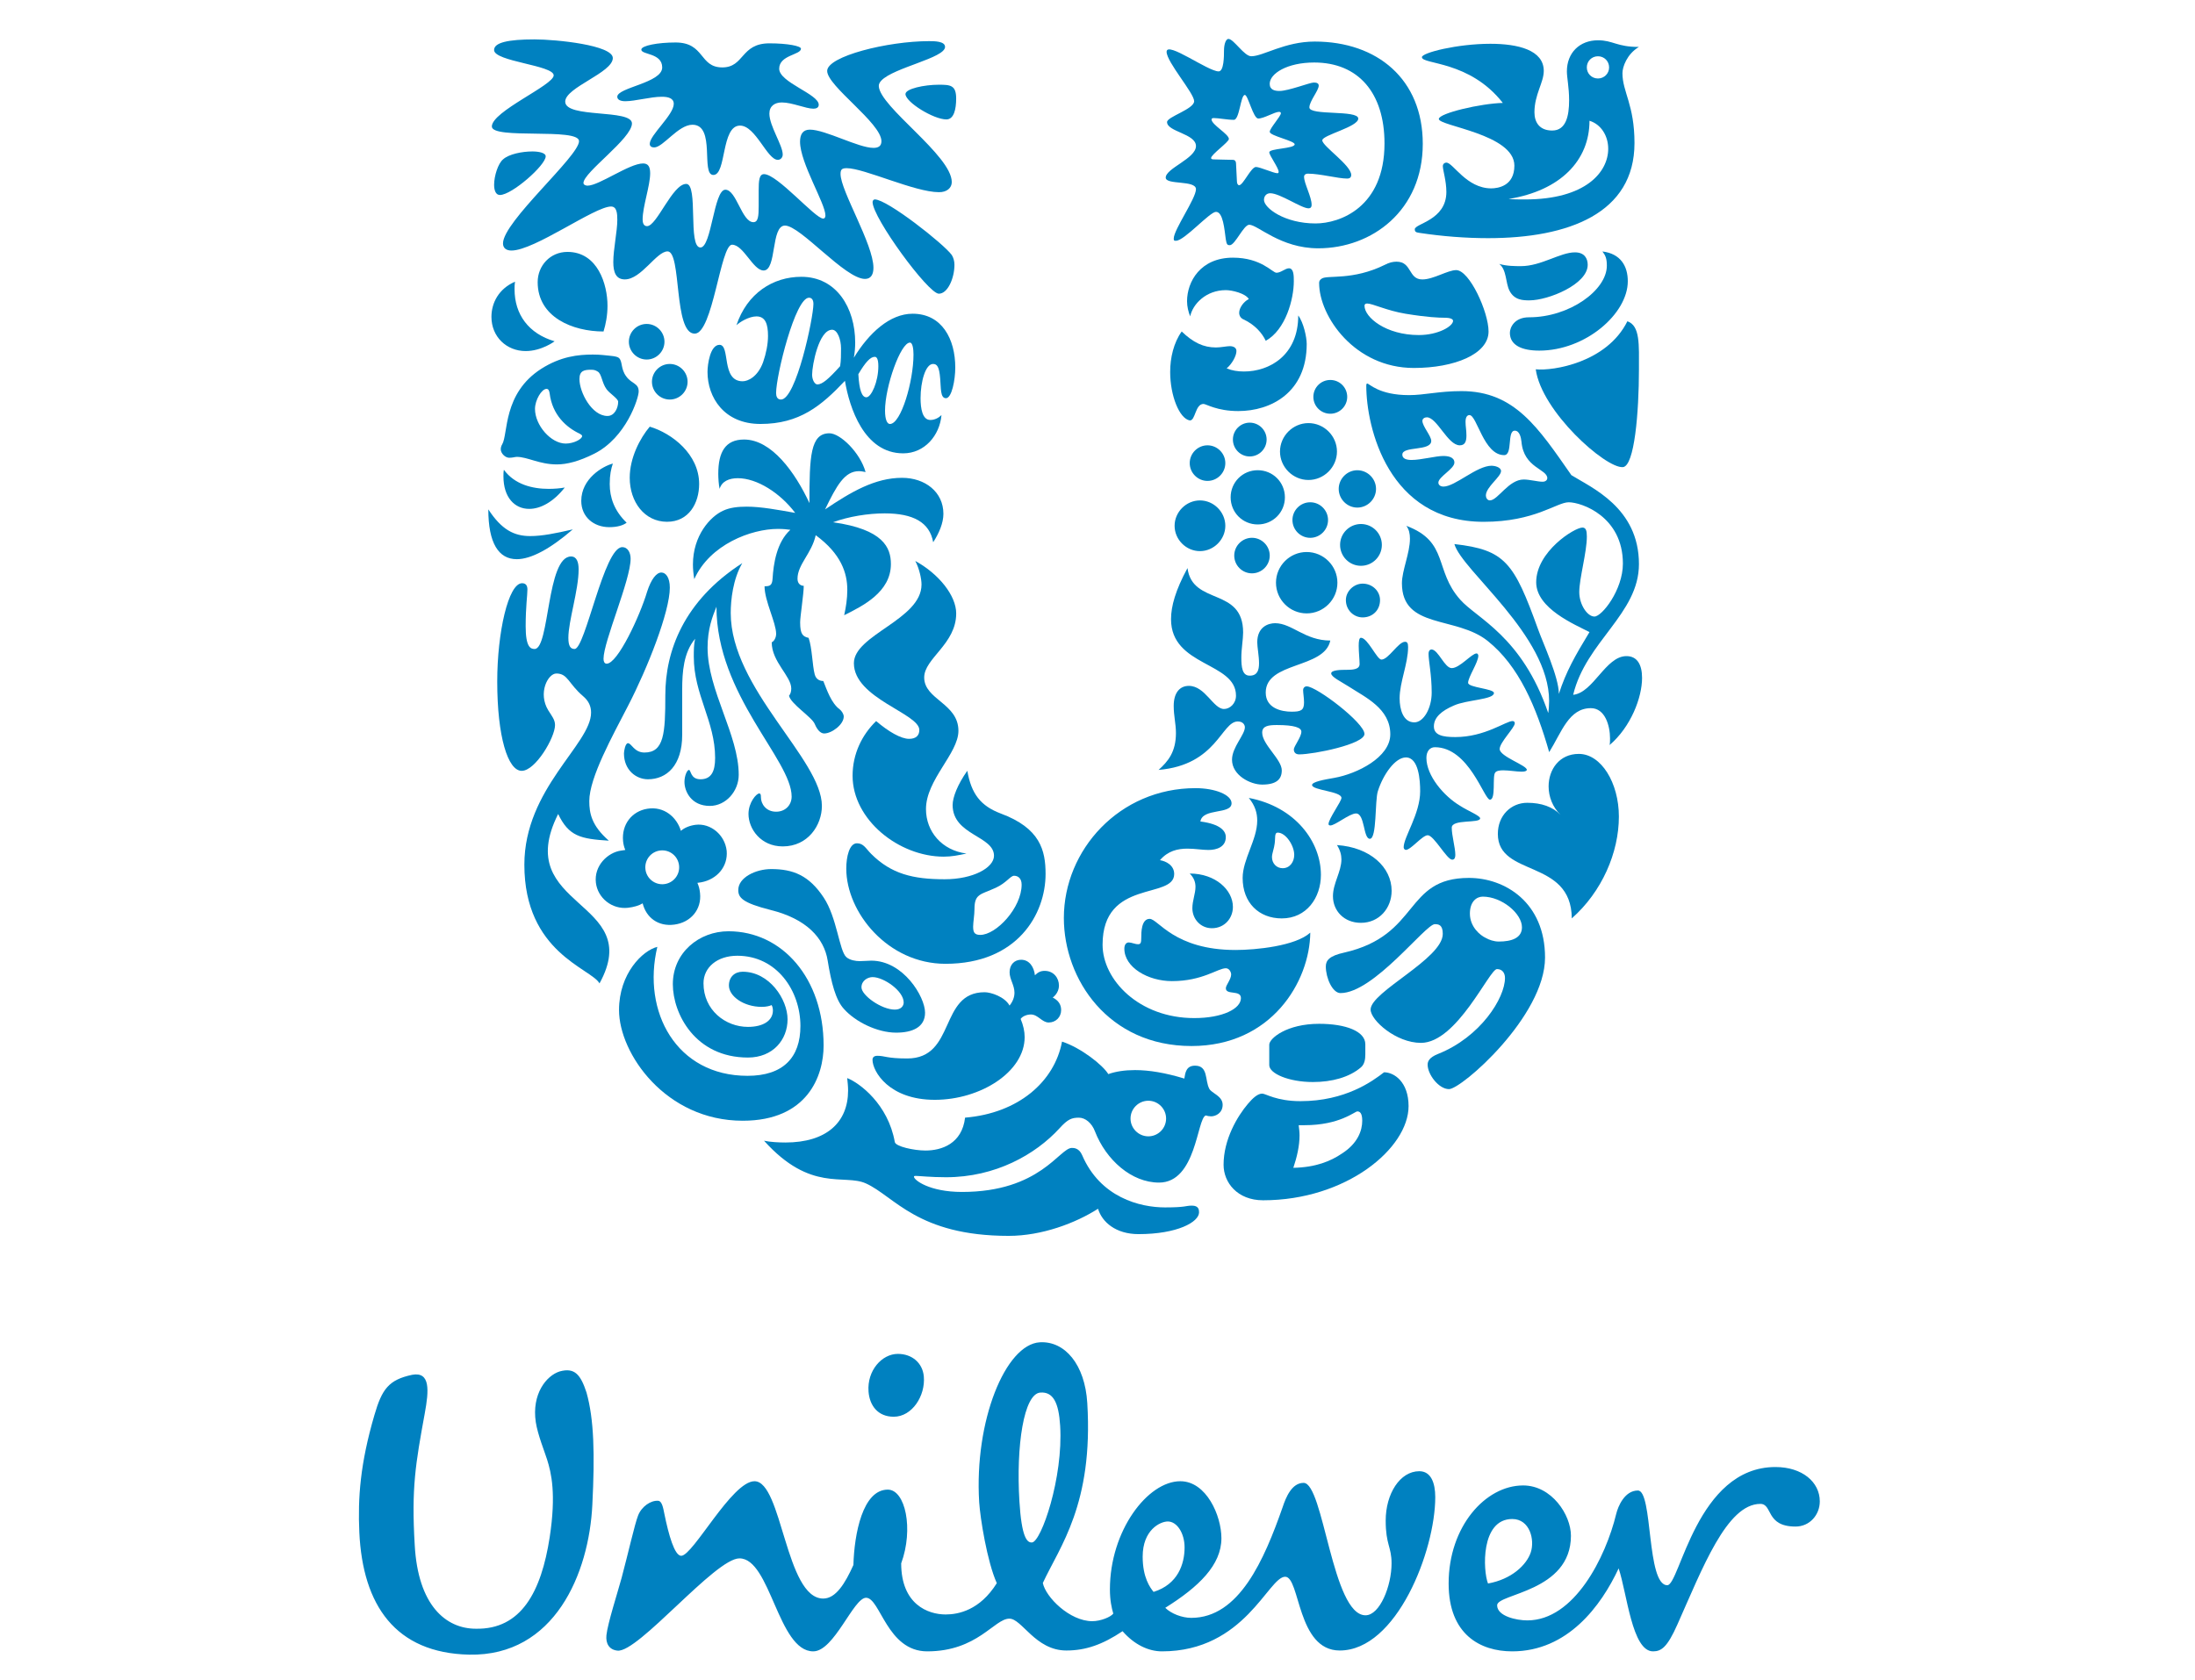
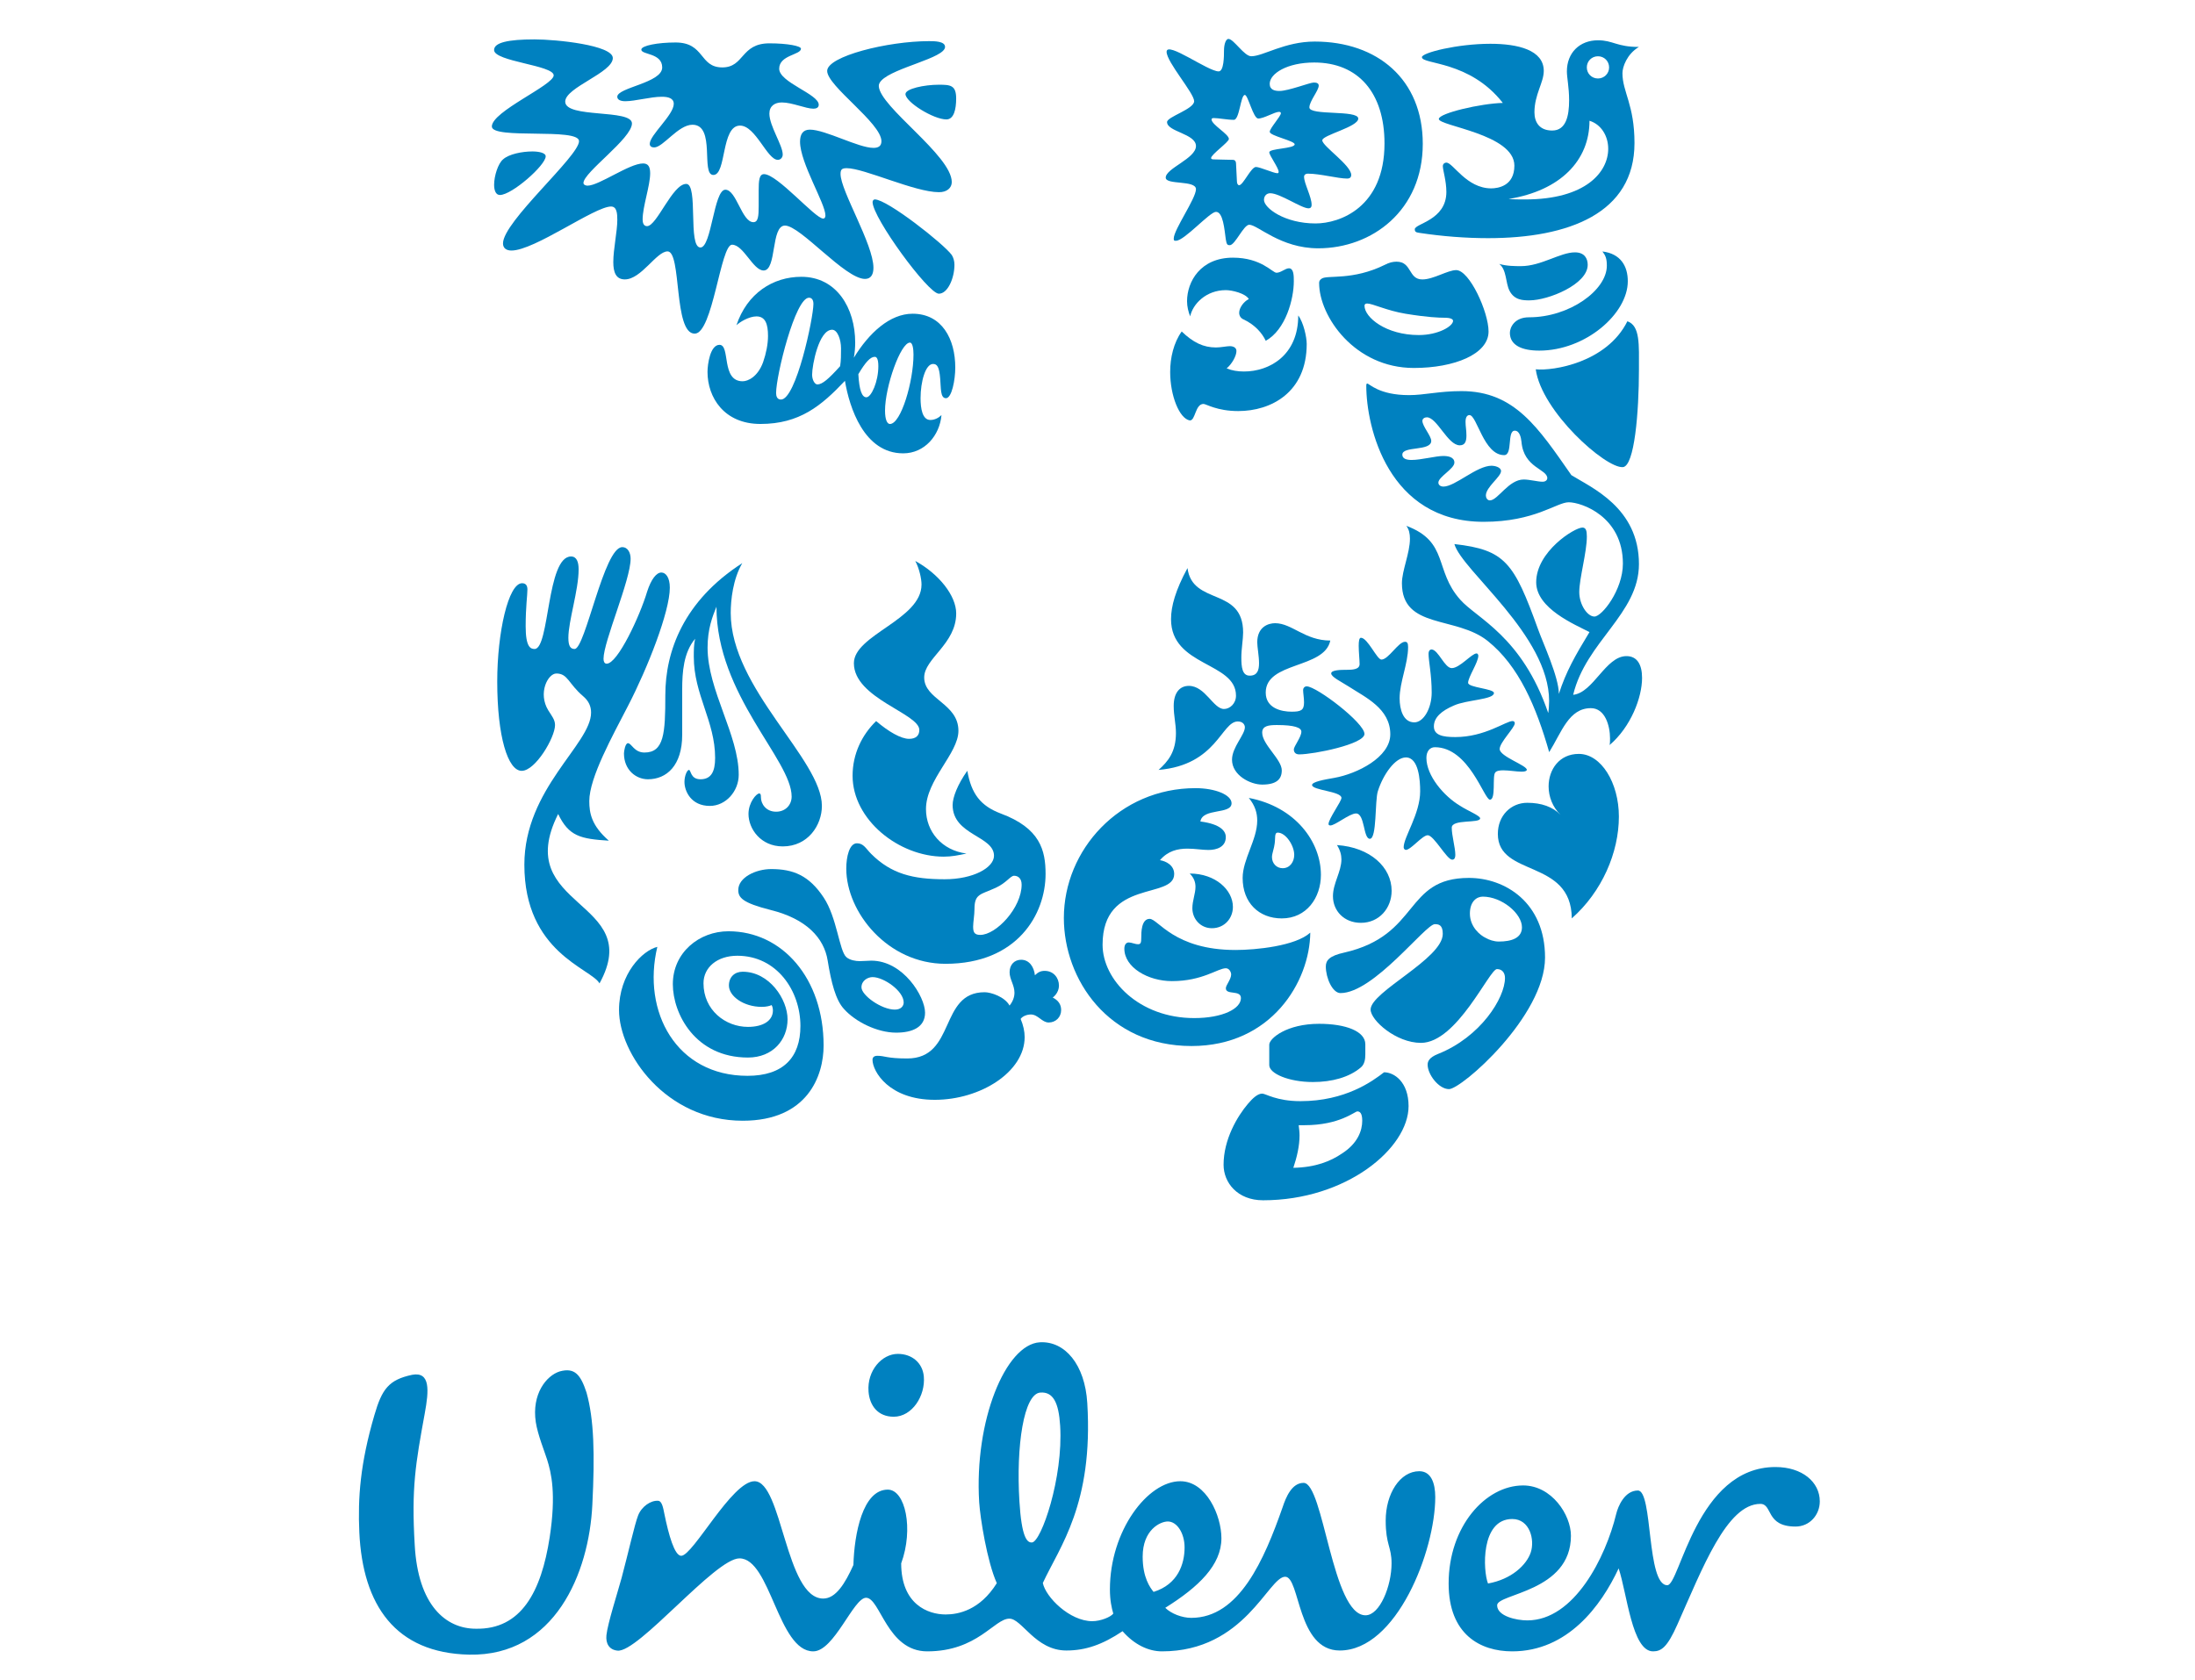
<svg xmlns="http://www.w3.org/2000/svg" xmlns:xlink="http://www.w3.org/1999/xlink" version="1.1" x="0px" y="0px" viewBox="0 0 640 490" style="enable-background:new 0 0 640 490;" xml:space="preserve">
  <style type="text/css">
	.st0{clip-path:url(#SVGID_2_);fill:#0081C0;}
	.st1{fill:#0081C0;}
</style>
  <g id="Layer_1">
    <g>
      <g>
        <defs>
          <rect id="SVGID_1_" x="104.65" y="11.36" width="425.97" height="471.24" />
        </defs>
        <clipPath id="SVGID_2_">
          <use xlink:href="#SVGID_1_" style="overflow:visible;" />
        </clipPath>
        <path class="st0" d="M159.51,425.67c-0.69-2.22-2.73-7.22-3.29-10.9c-1.22-8.16,3.04-13.54,6.96-14.78     c4.41-1.23,6.12,0.98,7.82,6.12c2.21,7.82,2.45,18.07,1.71,32.74c-0.96,20.04-10.99,44.24-35.91,43.74     c-21.52-0.47-31.04-14.41-32.03-35.67c-0.46-10.03,0.25-20.04,4.4-34.21c2.2-7.58,4.17-10.29,11.01-11.74     c5.36-0.98,4.88,4.63,3.67,11.25c-2.68,14.66-3.92,21.73-2.93,38.36c0.95,17.6,9.04,24.45,17.84,24.45     c13.2,0.25,19.05-10.75,21.51-26.65C162.21,435.69,160.75,429.58,159.51,425.67z M440.93,443.03c5.14,0,6.62,6.08,5.39,9.76     c-1.24,3.66-5.62,7.83-12.46,9.05C432.39,458.16,431.65,443.03,440.93,443.03z M345.39,451.31c0-4.14-2.21-7.56-4.88-7.56     c-2.23,0-7.34,2.44-7.34,10.26c0,6.13,2.18,9.04,3.18,10.28C343.42,462.09,345.39,456.2,345.39,451.31z M269.36,401.46     c-0.34-3.92-3.41-6.59-7.57-6.59c-4.65,0-9.01,4.86-8.55,10.98c0.3,4.03,2.67,7.35,7.35,7.35     C265.95,413.2,269.86,407.09,269.36,401.46z M309.11,415.82c-0.42-6.83-2.08-9.92-5.75-9.67c-4.87,0.29-7.12,15.61-6.13,31.7     c0.64,10.51,2.2,12.12,3.66,12.02C303.59,449.71,310.05,430.95,309.11,415.82z M471.24,441.55     c-3.04,12.57-12.21,31.05-25.92,31.05c-3.18,0-8.8-1.23-8.8-4.41c0-3.43,21.52-3.9,21.52-20.28c0-6.11-5.62-14.67-13.94-14.67     c-11,0-21.72,11.99-21.72,28.6c0,14.9,9.26,19.79,18.53,19.79c16.14,0,25.91-13.21,31.04-24.2c2.46,7.33,3.9,24.2,10.03,24.2     c2.44,0,4.16-1.22,7.09-7.81c7.31-16.39,14.41-35.2,24.2-35.2c3.65,0,1.46,6.61,10.26,6.61c4.14,0,7.07-3.42,7.07-7.35     c0-5.63-5.12-10.01-12.94-10.01c-22.99,0-27.86,34.47-31.52,34.47c-6.12,0-4.16-27.62-8.57-27.62     C473.69,434.71,471.76,439.37,471.24,441.55z M275.72,470.87c3.66,0,9.96-1.19,14.92-9.13c-2.83-6.3-4.85-19.02-5.14-23.65     c-1.45-23.69,7.67-45.98,17.66-46.6c7.33-0.44,13.19,6.49,13.86,17.72c1.8,29.52-8.03,41.85-12.96,52.48     c0.83,4.12,7.83,11.14,14.42,11.14c2.44,0,5.38-1.22,6.12-2.21c-0.49-1.7-0.98-3.9-0.98-7.08c0-17.11,11.01-31.53,20.53-31.53     c7.58,0,11.98,10.02,11.98,16.63c0,7.81-6.6,14.18-16.37,20.29c1.71,1.7,4.87,2.93,7.58,2.93c13.94,0,21.24-16.87,26.64-32.28     c0.97-2.94,2.69-7.09,6.11-7.09c5.86,0,8.32,38.62,18.06,38.62c4.17,0,7.59-8.56,7.59-15.14c0-4.9-1.71-5.39-1.71-12.48     c0-7.81,4.15-14.4,9.8-14.4c3.41,0,4.65,3.41,4.65,7.55c0,15.64-11.26,44.74-27.86,44.74c-12.48,0-11.51-21.51-15.9-21.51     c-4.91,0-11.75,21.76-35.93,21.76c-3.92,0-8.07-1.96-11.48-5.88c-5.86,3.92-10.77,5.63-16.39,5.63c-9.03,0-12.95-9.29-16.61-9.29     c-4.41,0-9.28,9.54-23.96,9.54c-11.73,0-13.68-15.63-17.83-15.63c-3.67,0-9.29,15.63-15.4,15.63     c-10.27,0-12.46-27.12-21.52-27.12c-7.09,0-29.48,27.55-35.56,26.91c-2.44-0.26-3.47-2.08-3.22-4.52     c0.35-3.38,3.26-12.44,4.43-16.72c1.98-7.43,3.79-15.58,4.8-18.17c1.01-2.62,3.72-4.49,5.9-4.29c1.09,0.11,1.43,2.15,1.77,3.84     c1.23,6.04,2.95,12.2,4.9,12.2c3.44,0,14.78-21.75,21.37-21.75c8.08,0,9.04,34.22,20.04,34.22c3.67,0,6.37-4.39,8.8-9.79     c0.25-9.05,2.69-21.98,10.02-21.98c5.13,0,7.59,11.48,3.91,21.51C262.77,467.94,270.58,470.87,275.72,470.87" />
      </g>
      <path class="st1" d="M445.96,87.6c-1.81,0-4.41,0-5.85-2.84c-1.17-2.34-0.78-6.1-2.98-7.79c2.2,0.65,4.54,0.65,6.36,0.65    c5.84,0,11.43-4.02,15.71-4.02c2.82,0,3.73,1.82,3.73,3.63C462.94,82.94,451.42,87.6,445.96,87.6z M448.81,102.26    c13.48,0,25.81-10.76,25.81-20.23c0-4.42-2.09-8.04-7.4-8.69c0.91,1.17,1.29,2.08,1.29,4.15c0,7.14-10.87,15.05-22.68,15.05    c-4.28,0-5.59,2.98-5.59,4.53C440.24,100.71,443.76,102.26,448.81,102.26z M447.78,107.71c1.69,12.32,20.36,28.92,25.41,28.53    c3.39-0.29,4.68-16.08,4.68-28.53c0-7.13,0.39-12.71-3.37-14.01C468.51,105.76,452.84,108.23,447.78,107.71" />
      <path class="st1" d="M155.87,189.28c4.4,0,3.49-26.98,10.63-26.98c1.69,0,2.21,1.68,2.21,3.76c0,6.09-2.99,15.05-2.99,19.97    c0,2.46,0.65,3.25,1.82,3.25c3.12,0,8.56-29.7,13.88-29.7c1.68,0,2.45,1.69,2.45,3.38c0,6.22-7.9,24.12-7.9,29.18    c0,0.78,0.26,1.43,0.91,1.43c3.24,0,9.72-14,11.8-21c1.17-3.64,2.72-5.59,4.15-5.59c1.29,0,2.47,1.43,2.47,4.42    c0,7-6.49,23.47-12.2,34.5c-4.41,8.56-11.28,20.87-11.28,27.74c0,3.51,0.64,7.14,5.7,11.55c-8.3-0.52-11.67-1.3-14.78-7.78    c-13.88,27.62,25.55,24.9,12.06,49.4c-2.46-4.4-21.91-8.94-21.91-34.62c0-22.18,19.45-35.14,19.45-44.35    c0-1.81-0.65-3.37-2.33-4.8c-4.29-3.64-4.42-6.61-7.79-6.61c-2.46,0-5.45,5.7-2.35,10.76c1.05,1.68,1.96,2.72,1.96,4.28    c0,3.63-5.71,13.35-9.72,13.35c-4.03,0-7.13-9.97-7.13-26.06c0-14.27,3.23-28.66,7.25-28.66c1.16,0,1.55,0.78,1.55,1.82    c0,1.68-0.51,5.05-0.51,10.76C153.27,188.76,154.7,189.28,155.87,189.28" />
      <path class="st1" d="M188.92,227.28c5.46,0,9.99-4.03,9.99-12.96v-13.23c0-5.06,0.39-10.76,3.77-14.79    c-0.39,1.69-0.39,3.51-0.39,5.19c0,11.16,6.22,18.81,6.22,29.57c0,4.01-1.17,6.22-4.27,6.22c-2.99,0-2.72-2.73-3.37-2.73    c-0.51,0-1.3,1.68-1.3,3.5c0,2.72,1.95,7,7.39,7c4.67,0,8.43-4.28,8.43-9.08c0-11.66-9.08-24.64-9.08-37.09    c0-5.45,1.43-9.07,2.59-11.93c0,25.81,21.92,44.61,21.92,55.37c0,2.47-1.82,4.42-4.53,4.42c-2.99,0-4.42-2.34-4.42-4.16    c0-0.9-0.13-1.16-0.52-1.16c-0.78,0-3.11,2.59-3.11,5.97c0,4.28,3.5,9.47,9.99,9.47c7.39,0,11.41-6.23,11.41-11.81    c0-13.61-26.58-34.23-26.58-56.28c0-3.77,0.64-9.86,3.37-14.53c-17.12,11.02-22.44,25.68-22.44,38.52    c0,11.16-0.38,16.72-6.09,16.72c-3,0-3.76-2.72-4.81-2.72c-0.78,0-1.16,2.33-1.16,2.98C181.93,224.55,185.43,227.28,188.92,227.28    " />
      <path class="st1" d="M385.4,81.25c1.65-1.11,8.95,0.64,18.41-4.03c1.16-0.64,2.34-0.9,3.37-0.9c4.55,0,3.38,5.18,7.54,5.18    c3.23,0,7.39-2.72,9.86-2.72c3.87,0,9.44,12.19,9.44,17.9c0,6.61-9.96,10.64-21.78,10.64c-17.23,0-27.62-15.04-27.62-24.78    C384.63,81.77,385.02,81.51,385.4,81.25z M413.68,97.72c5.71,0,9.99-2.59,9.99-4.15c0-0.51-0.78-0.9-2.46-0.9    c-1.69,0-5.06-0.13-11.42-1.17c-5.46-0.91-9.61-2.98-11.16-2.98c-0.52,0-0.78,0.25-0.78,0.64    C397.84,92.54,404.07,97.72,413.68,97.72" />
      <path class="st1" d="M191.66,276.16c-4.28,1.04-11.17,7.77-11.17,18.42c0,12.7,13.62,32.29,36.06,32.29    c18.93,0,23.59-13.1,23.59-21.93c0-19.58-12.05-33.33-27.74-33.33c-8.56,0-16.22,6.22-16.22,15.43c0,8.57,6.49,21.4,21.91,21.4    c7.27,0,11.54-5.19,11.54-11.15c0-5.84-5.31-13.88-13.09-13.88c-2.34,0-4.01,1.54-4.01,4.02c0,3.1,4.27,6.23,9.59,6.23    c1.29,0,2.34-0.27,2.86-0.52c0.25,0.4,0.38,1.04,0.38,1.56c0,2.99-2.85,4.8-7.27,4.8c-6.61,0-12.97-4.93-12.97-12.72    c0-4.66,4.02-8.03,9.86-8.03c11.54,0,18.4,10.24,18.4,20.49c0,9.2-5.04,14.53-15.42,14.53    C197.23,313.78,187.12,295.1,191.66,276.16" />
-       <path class="st1" d="M339.69,352.15c6.22,0,5.9-0.52,7.85-0.52c1.94,0,2.07,1.17,2.07,1.95c0,2.85-6.36,6.36-17.65,6.36    c-6.61,0-10.64-3.5-11.8-7.4c-6.48,4.15-16.33,7.91-26.06,7.91c-26.58,0-33.33-11.55-41.63-15.3c-6.36-2.86-16.08,2.72-29.7-12.45    c1.81,0.39,4.28,0.52,6.22,0.52c11.93,0,18.29-5.82,18.29-15.17c0-1.17-0.14-2.46-0.26-3.62c3.64,1.42,11.93,7.64,13.88,18.66    c0.25,1.3,5.57,2.47,8.94,2.47c4.68,0,10.64-1.95,11.55-9.59c15.56-1.29,26.07-10.5,28.27-22.18c5.57,1.82,11.93,6.88,13.49,9.48    c2.2-0.78,4.8-1.17,7.78-1.17c4.15,0,8.82,0.78,14.39,2.47c0.27-1.69,0.52-3.76,3.12-3.76c3.89,0,2.85,4.28,4.15,6.73    c0.65,1.3,3.9,2.08,3.9,4.67c0,2.47-2.09,3.38-3.37,3.38c-0.52,0-1.17-0.13-1.56-0.26c-2.59,0.91-2.72,19.58-13.62,19.58    c-8.04,0-15.44-6.62-18.67-14.91c-0.91-2.47-2.85-4.02-4.67-4.02c-2.08,0-3.24,0.39-5.7,3.12c-7,7.64-18.67,14.25-33.07,14.25    c-4.41,0-7.91-0.39-8.82-0.39c-0.52,0-0.52,0.13-0.52,0.26c0,0.91,4.41,4.42,14.01,4.42c22.82,0,28.4-12.84,32.03-12.84    c0.53,0,2.08,0,2.98,2.08C320.82,349.29,332.42,352.15,339.69,352.15z M329.63,326.23c0,2.85,2.34,5.19,5.19,5.19    c2.86,0,5.18-2.33,5.18-5.19c0-2.86-2.33-5.19-5.18-5.19C331.97,321.04,329.63,323.37,329.63,326.23" />
      <path class="st1" d="M432.34,261.51c-1.81,0-3.76,1.43-3.76,4.94c0,3.88,2.98,6.35,4.66,7.12c0.92,0.53,2.35,1.04,3.76,1.04    c3.77,0,6.76-1.04,6.76-4.16C443.76,266.45,437.91,261.51,432.34,261.51z M418.35,269.54c-2.73,0-17.79,20.1-27.5,20.1    c-2.34,0-4.28-4.41-4.28-7.77c0-1.82,1.15-3.12,5.32-4.03c22.3-5.06,17.36-21.79,36.41-21.79c10.51,0,22.19,7.14,22.19,23.22    c0,17.12-24.37,38.38-28,38.38c-2.99,0-6.23-4.28-6.23-7.12c0-0.91,0.38-2.08,2.98-3.12c12.44-4.93,19.57-16.34,19.57-22.18    c0-1.3-0.65-2.59-2.34-2.59c-2.2,0-11.64,21.52-22.16,21.52c-7.28,0-14.68-6.6-14.68-9.72c0-5.2,21.04-14.79,21.04-22.06    C420.69,269.67,419.39,269.54,418.35,269.54" />
-       <path class="st1" d="M161.71,99.54c0,0-3.77,2.85-8.43,2.85c-5.57,0-9.99-4.15-9.99-9.98c0-4.02,2.08-8.17,6.87-10.25    c-0.13,0.78-0.13,1.43-0.13,2.21C150.03,91.76,154.18,97.33,161.71,99.54z M189.45,124.44c-2.85,3.37-5.84,9.08-5.84,14.91    c0,7,4.29,12.83,10.89,12.83c6.36,0,9.35-5.45,9.35-11.02C203.85,132.48,195.94,126.37,189.45,124.44z M146.41,129.62    c-0.25,0.4-0.4,0.91-0.4,1.43c0,1.17,1.3,2.46,2.46,2.46c1.04,0,1.69-0.26,2.21-0.26c3.11,0,6.61,2.2,11.67,2.2    c2.98,0,6.49-0.91,10.89-3.11c9.34-4.68,12.98-16.22,12.98-18.16c0-2.47-1.98-2.14-3.64-4.41c-1.65-2.26-1.01-4.26-2.07-5.32    c-0.59-0.61-2.46-0.65-4.79-0.91c-0.79-0.08-1.83-0.13-2.86-0.13c-4.28,0-9.35,0.53-15.04,4.15    C146.56,114.76,148.21,126.64,146.41,129.62z M176.87,113.54c0.9,1.22,3.37,2.73,3.37,3.63c0,1.81-1.05,4.15-3.12,4.15    c-4.55,0-8.17-6.87-8.17-10.77c0-2.46,1.43-2.71,3.37-2.71c0.9,0,1.29,0.13,1.94,0.52C175.45,109.01,175.45,111.6,176.87,113.54z     M164.94,129.37c-4.29,0-8.95-5.31-8.95-10.11c0-2.59,1.94-5.84,3.36-5.84c0.51,0,0.78,0.39,0.91,1.3    c0.78,6.35,4.93,9.99,8.82,11.8c0.39,0.26,0.65,0.39,0.65,0.65C169.74,128.07,167.28,129.37,164.94,129.37z M175.97,96.68    c0.65-2.08,1.16-4.67,1.16-7.52c0-6.22-2.86-15.69-11.67-15.69c-5.05,0-8.69,4.02-8.69,8.82    C156.77,92.54,167.01,96.68,175.97,96.68z M142.38,148.56c0,9.85,2.99,14.53,8.3,14.53c4.15,0,9.73-2.99,16.33-8.69    c-5.05,1.17-8.95,1.95-12.44,1.95C149.9,156.34,146.27,154.52,142.38,148.56z M146.92,137.01c-0.13,0.65-0.13,1.3-0.13,1.94    c0,6.1,3.24,9.47,7.51,9.47c3.24,0,7-1.95,10.37-6.23c-1.42,0.26-3.1,0.39-4.66,0.39C155.22,142.59,150.03,141.29,146.92,137.01z     M178.69,135.2c-2.98,0.78-9.21,4.41-9.21,10.89c0,4.67,3.63,7.66,8.17,7.66c2.34,0,4.02-0.52,5.06-1.3    c-3.63-3.5-4.93-7.39-4.93-11.28C177.78,138.44,178.17,136.76,178.69,135.2z M183.36,99.67c0,2.85,2.34,5.19,5.19,5.19    c2.85,0,5.19-2.34,5.19-5.19c0-2.85-2.34-5.19-5.19-5.19C185.69,94.48,183.36,96.81,183.36,99.67z M190.09,111.34    c0,2.86,2.34,5.19,5.2,5.19c2.85,0,5.19-2.33,5.19-5.19c0-2.85-2.34-5.19-5.19-5.19C192.43,106.15,190.09,108.49,190.09,111.34" />
-       <path class="st1" d="M392.42,175.01c0-2.59,2.34-4.79,4.89-4.79c2.86,0,5.07,2.2,5.07,4.79c0,2.98-2.21,5.06-5.07,5.06    C394.76,180.07,392.42,177.99,392.42,175.01z M346.89,135.07c0,2.85,2.34,5.19,5.18,5.19c2.86,0,5.2-2.34,5.2-5.19    c0-2.85-2.35-5.19-5.2-5.19C349.23,129.88,346.89,132.22,346.89,135.07z M342.48,153.35c0,4.02,3.36,7.39,7.39,7.39    c4.01,0,7.4-3.37,7.4-7.39c0-4.02-3.38-7.4-7.4-7.4C345.84,145.96,342.48,149.34,342.48,153.35z M358.82,145.05    c0,4.41,3.5,7.91,7.89,7.91c4.41,0,7.93-3.5,7.93-7.91c0-4.41-3.52-7.91-7.93-7.91C362.33,137.14,358.82,140.64,358.82,145.05z     M359.48,128.19c0,2.73,2.2,4.94,4.9,4.94c2.72,0,4.93-2.21,4.93-4.94c0-2.72-2.21-4.92-4.93-4.92    C361.68,123.27,359.48,125.48,359.48,128.19z M382.94,115.75c0,2.72,2.21,4.92,4.94,4.92c2.72,0,4.93-2.21,4.93-4.92    c0-2.73-2.2-4.93-4.93-4.93C385.14,110.82,382.94,113.02,382.94,115.75z M373.21,131.7c0,4.53,3.76,8.29,8.3,8.29    c4.55,0,8.31-3.76,8.31-8.29c0-4.55-3.76-8.3-8.31-8.3C376.97,123.4,373.21,127.16,373.21,131.7z M359.87,162.04    c0,2.86,2.33,5.18,5.16,5.18c2.86,0,5.19-2.33,5.19-5.18s-2.34-5.19-5.19-5.19C362.2,156.86,359.87,159.19,359.87,162.04z     M376.84,151.67c0,2.86,2.33,5.19,5.19,5.19c2.85,0,5.19-2.34,5.19-5.19c0-2.85-2.34-5.18-5.19-5.18    C379.18,146.48,376.84,148.82,376.84,151.67z M372.04,169.95c0,4.93,4.02,8.95,8.95,8.95c4.93,0,8.96-4.02,8.96-8.95    c0-4.93-4.03-8.95-8.96-8.95C376.06,161,372.04,165.03,372.04,169.95z M390.73,158.92c0,3.38,2.73,6.1,6.08,6.1    c3.37,0,6.1-2.72,6.1-6.1c0-3.37-2.73-6.09-6.1-6.09C393.46,152.84,390.73,155.56,390.73,158.92z M390.33,142.59    c0,2.99,2.47,5.45,5.42,5.45c3,0,5.46-2.47,5.46-5.45c0-2.98-2.46-5.44-5.46-5.44C392.81,137.14,390.33,139.61,390.33,142.59" />
      <path class="st1" d="M403.55,312.74c-3.37,2.6-11.26,8.42-24.37,8.42c-7,0-10.12-2.2-11.16-2.2c-1.3,0-2.73,1.29-4.16,2.98    c-3.09,3.64-7.1,10.38-7.1,17.77c0,5.18,4.01,10.36,11.52,10.36c24.27,0,42.42-15.17,42.42-27.48    C410.69,315.59,406.54,312.74,403.55,312.74z M396.8,311.31c1.05-0.89,1.29-2.33,1.29-3.77v-2.98c0-3.77-5.67-5.96-13.47-5.96    c-9.48,0-14.54,4.27-14.54,6.09v5.96c0,2.47,5.71,4.93,12.72,4.93C388.39,315.59,393.46,314.17,396.8,311.31z M395.76,324.15    c0.66,0,1.43,0.38,1.43,2.72c0,2.85-1.29,6.61-5.94,9.58c-3.25,2.21-7.66,4.03-14.15,4.15c1.04-3.1,1.81-6.35,1.81-9.45    c0-1.04-0.12-1.82-0.25-2.98h1.69C390.61,328.18,395.01,324.15,395.76,324.15" />
      <path class="st1" d="M346.24,165.68c1.43,11.02,16.22,5.44,16.22,18.79c0,1.95-0.52,4.81-0.52,7.27c0,2.85,0.26,5.32,2.44,5.32    c2.2,0,2.72-1.55,2.72-3.63c0-2.08-0.52-4.67-0.52-6.09c0-4.54,3.25-5.58,5.2-5.58c4.92,0,8.69,5.06,16.1,5.06    c-1.7,8.3-18.83,6.09-18.83,15.18c0,4.54,4.54,5.57,7.53,5.57c2.72,0,3.64-0.39,3.64-2.71c0-1.31-0.27-2.73-0.27-3.64    c0-0.52,0.4-1.04,1.05-1.04c2.86,0,16.84,10.64,16.84,13.88c0,2.98-14.76,5.96-19.04,5.96c-1.3,0-1.56-0.91-1.56-1.43    c0-0.9,2.2-3.63,2.2-5.18c0-1.17-1.95-1.95-7.14-1.95c-2.46,0-4.28,0.26-4.28,2.21c0,3.49,5.71,7.78,5.71,11.01    c0,2.6-1.55,4.15-5.71,4.15c-3.5,0-8.8-2.73-8.8-7.26c0-3.63,3.75-7.26,3.75-9.46c0-0.65-0.5-1.69-2.06-1.69    c-4.81,0-6.1,12.7-23.1,14.13c2.72-2.46,5.06-5.19,5.06-10.76c0-2.72-0.65-4.93-0.65-7.91c0-3.89,1.81-5.84,4.41-5.84    c4.79,0,7.13,6.74,10.25,6.74c1.69,0,3.5-1.55,3.5-3.89c0-9.86-18.94-8.43-18.94-22.3C341.44,176.83,342.73,172.16,346.24,165.68z     M408.09,203.68c0,3.23,1.04,7,4.29,7c2.72,0,5.06-4.14,5.06-8.68c0-5.19-0.91-9.21-0.91-11.29c0-0.9,0.39-1.29,0.91-1.29    c1.95,0.13,3.77,5.44,5.85,5.44c2.34,0,5.81-4.28,7.24-4.28c0.39,0,0.51,0.52,0.51,0.65c0,1.95-2.98,6.23-2.98,7.91    c0,1.43,7.53,1.69,7.53,2.98c0,1.95-7.9,1.95-11.66,3.64c-3.64,1.55-5.85,3.5-5.85,6.1c0,2.59,2.61,3.11,6.24,3.11    c8.66,0,14.75-4.67,16.7-4.67c0.39,0,0.65,0.25,0.65,0.64c0,1.3-4.41,5.58-4.41,7.52c0,2.2,8.05,4.79,7.92,6.09    c-0.13,0.39-0.65,0.51-1.56,0.51c-1.43,0-3.63-0.39-5.32-0.39c-1.04,0-1.95,0.13-2.34,0.65c-0.9,1.04,0.27,7.91-1.54,7.91    c-1.69,0-6.1-15.3-16.06-15.3c-1.43,0-2.46,1.17-2.46,3.11c0,5.18,5.06,11.15,9.86,14c2.18,1.43,5.81,2.85,5.81,3.64    c0,1.55-8.28,0.13-8.28,2.72c0,2.33,1.04,5.84,1.04,7.91c0,0.65-0.13,1.42-0.91,1.42c-1.56,0-5.33-7.13-7.14-7.13    c-1.55,0-4.93,4.28-6.37,4.28c-0.37,0-0.64-0.39-0.64-0.77c0-2.98,4.81-9.73,4.81-16.34c0-3.11-0.39-9.86-4.16-9.86    c-3.11,0-6.62,4.93-8.18,9.86c-0.9,2.85-0.25,13.87-2.33,13.87c-1.95,0-1.43-7.39-4.03-7.39c-1.91,0-6.06,3.5-7.49,3.5    c-0.27,0-0.53-0.13-0.53-0.39c0-1.55,3.77-6.61,3.77-7.65c0-1.94-8.57-2.2-8.57-3.76c0-0.91,3.38-1.55,6.49-2.08    c6.59-1.17,16.32-5.97,16.32-12.71c0-7.52-7.27-10.77-12.04-13.88c-2.46-1.56-5.19-2.85-5.19-3.88c0-1.04,3.12-1.04,4.41-1.04    c1.95,0,3.87-0.13,3.87-1.69c0-1.17-0.26-3.5-0.26-5.32c0-1.3,0.13-2.34,0.65-2.34c1.95,0,4.67,6.36,5.97,6.36    c2.07,0,4.93-5.19,6.88-5.19c0.64,0,0.9,0.39,0.9,1.55C410.56,193.55,408.09,199,408.09,203.68" />
      <path class="st1" d="M350,239.59c5.97,0.78,7.41,2.85,7.41,4.55c0,2.86-2.61,3.76-5.07,3.76c-1.81,0-3.89-0.39-6.1-0.39    c-2.86,0-5.71,0.65-8.03,3.37c1.68,0.26,4.15,1.43,4.15,4.03c0,7.52-20.88,1.29-20.88,20.62c0,10.24,10.63,21.4,26.71,21.4    c8.31,0,13.63-2.73,13.63-5.84c0-2.46-4.4-0.78-4.4-2.86c0-0.91,1.55-2.6,1.55-4.03c0-0.63-0.52-1.8-1.55-1.8    c-2.35,0-6.77,3.75-15.71,3.75c-7,0-13.88-4.01-13.88-9.46c0-1.16,0.52-1.82,1.3-1.82c0.78,0,1.81,0.52,2.72,0.52    c0.78,0,0.91-0.52,0.91-1.95c0-1.43,0-5.45,2.45-5.45c2.47,0,7.14,9.08,25.04,9.08c5.95,0,17.5-1.16,21.79-5.06    c-0.14,14.26-11.29,33.07-34.63,33.07c-24.25,0-37.22-19.46-37.22-37.35c0-19.84,16.2-37.86,38.39-37.86    c5.7,0,10.51,1.94,10.51,4.41C359.08,237.65,350.64,235.57,350,239.59z M389.82,246.47c0.91,1.42,1.3,2.85,1.3,4.14    c0,3.63-2.47,7-2.47,10.77c0,4.28,3.25,7.77,8.15,7.77c5.32,0,8.96-4.27,8.96-9.34C405.76,252.95,399.53,247.12,389.82,246.47z     M346.89,254.77c1.29,1.29,1.68,2.59,1.68,3.89c0,1.95-0.91,4.02-0.91,6.23c0,3.1,2.34,5.83,5.7,5.83c3.64,0,6.12-2.86,6.12-6.22    C359.48,259.57,354.4,254.77,346.89,254.77z M364.12,232.72c13.63,2.59,21.02,12.84,21.02,22.44c0,6.62-4.15,12.7-11.42,12.7    c-6.62,0-11.4-4.53-11.4-11.8c0-5.44,4.25-11.15,4.25-16.73C366.58,237.13,365.94,234.93,364.12,232.72z M370.87,249.97    c0,1.82,1.31,3.25,3.12,3.25c2.08,0,3.37-1.82,3.37-3.9c0-2.72-2.47-6.48-4.8-6.48c-1.04,0-0.65,1.56-0.91,3.24    C371.52,247.37,370.87,248.93,370.87,249.97" />
      <path class="st1" d="M227.71,116.53c4.42,0,9.46-23.86,9.46-27.88c0-1.04-0.38-1.82-1.29-1.82c-4.02,0-9.59,22.7-9.59,27.76    C226.29,115.49,226.54,116.53,227.71,116.53z M259.48,123.66c3.23,0,6.87-12.46,6.87-20.24c0-1.68-0.26-3.5-1.04-3.5    c-2.72,0-7.26,12.84-7.26,19.84C258.05,122.49,258.71,123.66,259.48,123.66z M238.33,112.12c1.42,0,3.24-1.56,6.63-5.32    c0.26-1.68,0.26-3.25,0.26-5.19c0-2.59-1.04-5.44-2.59-5.44c-3.9,0-5.84,10.38-5.84,13.1    C236.79,110.82,237.56,112.12,238.33,112.12z M256.1,106.8c0-2.21-0.52-2.73-1.04-2.73c-1.29,0-2.72,1.56-4.79,5.06    c0.26,4.67,1.04,6.74,2.34,6.74C254.04,115.88,256.1,111.34,256.1,106.8z M266.09,91.5c8.57,0,12.44,7.39,12.44,15.69    c0,3.63-1.02,8.95-2.72,8.95c-1.68,0-1.43-2.98-1.68-5.71c-0.27-3.5-0.92-4.28-2.08-4.28c-2.21,0-3.64,5.19-3.64,9.99    c0,2.98,0.52,6.35,2.85,6.35c1.3,0,2.47-0.65,3.25-1.43c-0.52,5.96-4.94,11.16-11.16,11.16c-11.41,0-15.69-13.36-16.99-21.15    c-6.87,7.27-13.22,12.58-24.64,12.58c-10.63,0-15.43-7.78-15.43-15.17c0-2.21,0.78-7.91,3.5-7.91c3.24,0,0.39,10.63,6.74,10.63    c1.55,0,4.41-1.29,5.97-5.57c0.9-2.6,1.43-5.31,1.43-7.65c0-3.5-0.78-5.7-3.37-5.7c-2.2,0-4.93,1.68-5.84,2.59    c3.12-9.34,10.64-14.14,18.93-14.14c10.26,0,15.7,9.08,15.7,19.19c0,1.42-0.13,2.98-0.39,4.41    C253.39,97.07,259.48,91.5,266.09,91.5" />
-       <path class="st1" d="M241.84,126.37c-5.57,0-5.83,6.76-5.83,20.36c-4.16-8.94-11.02-18.54-19.06-18.54    c-5.45,0-7.52,3.64-7.52,9.98c0,1.3,0.13,3.25,0.39,4.41c0.65-2.2,2.73-3.11,5.31-3.11c5.58,0,12.32,4.28,16.73,10.12    c-5.05-0.9-9.98-1.82-14.13-1.82c-2.6,0-4.93,0.26-6.87,1.17c-3.76,1.68-8.82,7.26-8.82,15.69c0,1.3,0.13,2.72,0.39,4.28    c4.54-10.12,16.6-14.65,24.38-14.65c1.56,0,2.71,0.13,3.64,0.26c-4.02,3.63-4.93,9.99-5.19,14.26c-0.12,2.07-0.91,2.21-2.34,2.21    c0,4.27,3.38,10.63,3.38,13.87c0,1.17-0.65,2.21-1.29,2.47c0,5.71,5.7,9.86,5.7,13.48c0,0.91-0.25,1.68-0.65,2.08    c0.4,2.34,6.67,6.26,7.48,8.23c1,2.39,2.12,2.8,2.77,2.8c2.2,0,5.7-2.6,5.7-4.93c0-0.78-0.65-1.68-1.15-2.08    c-2.48-1.81-3.77-5.7-4.81-8.29c-0.92,0-2.08-0.39-2.5-1.91c-0.71-2.68-0.74-7.69-1.78-10.67c-1.69-0.39-2.47-1.04-2.47-4.54    c0-1.68,1.05-8.3,1.05-10.64c-0.79,0-1.82-0.52-1.82-2.07c0-4.15,4.15-7.39,5.31-12.7c7.4,5.44,9.21,11.02,9.21,15.95    c0,2.58-0.39,5.05-0.91,7.39c5.45-2.72,13.62-6.75,13.62-14.92c0-4.8-2.21-10.12-16.86-12.19c4.53-1.69,10.25-2.59,15.05-2.59    c8.3,0,13.1,2.59,14.14,8.42c1.68-2.59,2.98-5.57,2.98-8.29c0-6.36-5.32-10.5-12.06-10.5c-7.92,0-14.91,4.14-22.44,9.21    c3.38-7,5.71-11.15,9.86-11.15c0.65,0,1.3,0.13,1.95,0.26C250.79,131.96,244.96,126.37,241.84,126.37" />
      <path class="st1" d="M460.34,219.88c6.5,0,11.68,8.42,11.68,18.28c0,10.5-4.93,21.92-13.73,29.69    c-0.13-17.5-21.56-11.92-21.56-24.63c0-5.44,3.9-9.08,8.57-9.08c4.16,0,7.4,1.17,9.73,3.51c-2.34-2.21-3.5-5.32-3.5-8.3    C451.54,224.42,454.66,219.88,460.34,219.88" />
      <path class="st1" d="M344.55,96.68c3.37,3.24,6.35,4.66,9.99,4.66c1.43,0,3.12-0.38,4.03-0.38c1.16,0,1.94,0.51,1.94,1.42    c0,1.43-1.3,3.76-2.85,5.06c1.55,0.65,3.24,0.91,5.06,0.91c7.37,0,15.81-4.67,15.81-16.34c1.56,2.07,2.47,6.35,2.47,8.3    c0,14.13-10.38,19.58-19.96,19.58c-6.23,0-9.35-2.08-10.13-2.08c-2.46,0-2.33,4.93-4.01,4.81c-2.99-0.52-5.71-7.14-5.71-14.13    C341.18,104.34,342.22,99.93,344.55,96.68z M364.12,87.21c-1.03-1.68-4.91-2.59-6.71-2.59c-5.73,0-9.62,4.02-10.39,7.65    c-0.52-1.3-0.91-2.86-0.91-4.41c0-5.71,3.9-12.71,13.38-12.71c8.27,0,11.52,4.4,12.69,4.4c1.29,0,2.59-1.3,3.63-1.3    c1.43,0,1.43,2.21,1.43,3.77c0,5.18-2.35,14.13-8.18,17.38c-1.04-2.21-3.12-4.67-6.46-6.23c-0.91-0.39-1.29-1.17-1.29-1.95    C361.3,89.81,362.59,87.99,364.12,87.21" />
      <path class="st1" d="M254.42,58.94c0,4.54,16.2,26.72,19.32,26.72c2.6,0,4.55-4.54,4.55-8.44c0-1.03-0.28-2.06-0.78-2.85    c-2.34-3.24-18.8-16.21-22.45-16.21C254.68,58.17,254.42,58.56,254.42,58.94z M159.11,45.59c0,2.6-9.86,11.28-13.35,11.28    c-1.3,0-1.69-1.55-1.69-2.98c0-2.59,1.17-6.23,2.6-7.4c1.68-1.55,5.57-2.32,8.56-2.32C157.03,44.17,159.11,44.55,159.11,45.59z     M277.51,53.11c0-7.78-21.04-21.92-21.28-28.01c-0.03-0.56,0.28-1.11,0.75-1.61c3.61-3.8,18.57-6.57,18.57-9.81    c0-1.68-3.12-1.68-4.67-1.68c-12.05,0-29.7,4.41-29.7,8.69c0,4.42,15.82,15.18,15.82,20.5c0,1.43-0.91,1.94-2.33,1.94    c-4.4,0-14-5.32-18.54-5.32c-2.08,0-2.86,1.43-2.86,3.51c0,6.22,7.4,18.02,7.4,21.52c0,0.39-0.14,0.91-0.65,0.91    c-2.34,0-13.35-12.96-17.25-12.96c-1.43,0-1.56,1.94-1.56,4.8v4.41c0,2.98-0.13,4.8-1.54,4.8c-3.38,0-4.94-9.47-8.18-9.47    c-3.37,0-4.02,16.85-7.26,16.85c-3.76,0-0.52-18.54-4.15-18.54c-4.02,0-8.56,12.32-11.42,12.32c-1.03,0-1.29-1.04-1.29-1.95    c0-3.76,2.2-9.85,2.2-13.48c0-1.82-0.52-2.86-2.07-2.86c-4.02,0-12.84,6.48-16.2,6.48c-0.52,0-1.18-0.26-1.18-0.78    c0-3.11,14.14-12.97,14.14-17.37c0-4.28-19.46-1.42-19.46-6.36c0-4.15,13.88-8.43,13.88-12.71c0-3.76-16.47-5.44-22.82-5.44    c-7.66,0-11.8,0.9-11.8,3.1c0,3.37,17.38,4.42,17.38,7.39c0,2.86-18.03,10.5-18.03,14.91c0,3.89,25.42,0.26,25.42,4.28    c0,4.4-22.17,23.46-22.17,29.82c0,1.43,1.03,2.08,2.46,2.08c6.75,0,24.24-12.84,29.05-12.84c1.69,0,1.82,2.07,1.82,3.89    c0,3.37-1.17,8.56-1.17,12.32c0,2.98,0.78,5.05,3.36,5.05c4.81,0,9.21-8.17,12.46-8.17c4.15,0,1.69,23.99,7.91,23.99    c5.3,0,7.52-25.94,10.89-25.94c3.37,0,6.11,7.52,9.21,7.52c3.89,0,2.07-13.1,6.22-13.1c4.53,0,17.51,15.56,23.34,15.56    c1.82,0,2.46-1.43,2.46-3.25c0-6.88-9.59-22.43-9.59-27.36c0-1.3,0.38-1.69,1.81-1.69c5.06,0,19.84,7,26.85,7    C276.08,56.09,277.51,54.8,277.51,53.11z M264.01,27.43c0,2.33,8.17,7.4,11.93,7.4c2.2,0,2.85-2.99,2.85-6.1    c0-3.89-1.68-4.02-5.06-4.02C269.47,24.71,264.01,25.88,264.01,27.43z M233.54,14.2c0-0.78-3.89-1.56-9.2-1.56    c-8.43,0-7.26,7.02-13.74,7.02c-6.75,0-5.07-7.27-13.63-7.27c-5.19,0-9.98,0.91-9.98,2.08c0,1.56,6.09,0.91,6.09,5.2    c0,4.53-13.1,5.83-13.1,8.55c0,0.91,1.03,1.3,2.33,1.3c2.86,0,7.39-1.3,10.64-1.3c1.81,0,3.5,0.38,3.5,2.07c0,3.24-7,9.08-7,11.67    c0,0.78,0.64,1.04,1.29,1.04c2.6,0,7-6.62,11.16-6.62c6.87,0,2.34,14.65,6.09,14.65c3.88,0,2.21-14.4,7.78-14.4    c4.55,0,7.91,9.99,11.02,9.99c0.78,0,1.43-0.65,1.43-1.56c0-2.72-3.89-8.3-3.89-11.93c0-2.2,1.56-3.25,3.64-3.25    c2.98,0,7,1.82,9.19,1.82c0.78,0,1.56-0.26,1.56-1.16c0-3.12-11.53-6.49-11.53-10.5C227.19,16.02,233.54,16.02,233.54,14.2" />
      <path class="st1" d="M463.45,35.22c0,11.53-8.41,20.36-23.6,22.82c1.7,0.13,3.25,0.13,4.81,0.13c17.75,0,24.25-8.04,24.25-14.78    C468.91,39.63,466.84,36.26,463.45,35.22z M441.55,48.31c0-9.21-22.03-11.54-22.03-13.61c0-1.68,12.31-4.54,18.66-4.68    c-9.72-12.44-23.59-11.15-23.59-13.35c0-1.3,10.38-3.9,19.96-3.9c8.05,0,15.57,1.82,15.57,7.92c0,3.38-2.72,6.88-2.72,12.06    c0,2.86,1.42,5.32,5.18,5.32c4.03,0,4.93-4.28,4.93-8.82c0-3.75-0.65-6.61-0.65-8.43c0-5.45,3.74-9.07,9.06-9.07    c4.41,0,5.45,1.94,11.94,1.94c-3.51,2.09-4.8,5.85-4.8,7.66c0,5.45,3.51,9.21,3.51,20.37c0,20.48-19.19,27.74-42.68,27.74    c-6.45,0-13.34-0.52-20.09-1.55c-1.03-0.13-1.29-0.39-1.29-1.04c0-1.69,9.21-2.6,9.21-10.89c0-3.25-1.03-6.35-1.03-7.52    c0-0.65,0.51-1.04,1.03-1.04c1.94,0,5.85,7.52,13.09,7.52C436.73,54.93,441.55,54.28,441.55,48.31z M462.67,19.66    c0,1.81,1.43,3.23,3.25,3.23c1.81,0,3.25-1.43,3.25-3.23c0-1.82-1.43-3.25-3.25-3.25C464.1,16.41,462.67,17.84,462.67,19.66" />
      <path class="st1" d="M451.15,139.48c0-2.72-6.88-2.98-7.53-10.63c-0.13-1.17-0.52-3.24-1.95-3.24c-2.34,0-0.51,7.13-3.11,7.13    c-5.96,0-7.91-11.68-10.11-11.68c-0.52,0-1.14,0.39-1.14,1.95c0,1.43,0.26,2.33,0.26,4.01c0,1.69-0.39,2.86-1.94,2.86    c-3.51,0-6.63-8.17-9.61-8.17c-0.65,0-1.29,0.39-1.29,1.04c0,1.56,2.58,4.4,2.58,5.83c0,3.12-8.43,1.42-8.43,4.02    c0,1.17,1.16,1.55,2.72,1.55c2.73,0,7.01-1.16,9.22-1.16c1.3,0,3.24,0.26,3.24,1.93c0,1.82-4.67,4.15-4.67,5.84    c0,0.78,0.78,1.16,1.43,1.16c3.5,0,9.71-6.09,14.12-6.09c0.77,0,2.72,0.39,2.72,1.56c0,1.68-4.42,4.66-4.42,7.12    c0,0.65,0.4,1.43,1.17,1.43c2.32,0,5.44-6.09,9.86-6.09c1.69,0,4.16,0.65,5.46,0.65C450.77,140.52,451.15,139.87,451.15,139.48z     M454.52,202.38c2.09-6.48,4.68-11.03,8.93-18.03c-4.25-2.2-15.54-6.87-15.54-14.53c0-8.95,11.16-15.95,13.47-15.95    c1.04,0,1.3,0.91,1.3,2.6c0,4.67-2.21,12.19-2.21,16.21c0,3.63,2.34,7.14,4.42,7.14c2.2,0,8.3-7.78,8.3-15.44    c0-13.75-12.06-17.89-15.8-17.89c-3.5,0-9.87,5.7-24.79,5.7c-27.88,0-34.23-27.62-34.23-39.68c0-0.52,0.13-0.65,0.26-0.65    c0.65,0,3.38,3.38,12.2,3.38c4.55,0,8.69-1.17,15.32-1.17c15.53,0,22.42,10.77,32.02,24.51c5.8,3.63,19.7,9.47,19.7,25.94    c0,14.52-15.45,22.56-19.18,38.13c5.94-0.65,9.45-11.29,15.54-11.29c3.12,0,4.55,2.47,4.55,6.36c0,5.7-3.25,14.27-9.47,19.58    c0.13-0.52,0.13-1.17,0.13-1.95c0-3.63-1.42-8.81-5.58-8.81c-6.45,0-8.53,7-12.16,12.83c-3.77-13.22-8.84-25.16-17.92-32.42    c-9.18-7.39-25.02-3.37-25.02-16.86c0-3.64,2.34-8.82,2.34-12.97c0-1.43-0.26-2.72-1.05-3.76c12.47,4.67,8.05,12.96,15.71,21.53    c4.77,5.45,18.01,10.64,25.66,33.07c0.13-0.65,0.26-2.33,0.26-3.5c0-19.19-25.41-38-27.62-45.78    c14.76,1.68,17.35,5.32,24.37,24.77C449.85,187.47,454.52,197.45,454.52,202.38" />
      <path class="st1" d="M383.59,65.17c-9.08,0-15.05-4.53-15.05-6.87c0-1.17,0.78-1.94,1.82-1.94c2.86,0,9.08,4.4,11.16,4.4    c0.52,0,0.91-0.25,0.91-1.03c0-2.34-2.2-6.23-2.2-8.17c0-0.52,0.38-0.91,1.16-0.91c3.5,0,8.7,1.43,11.42,1.43    c0.91,0,1.17-0.52,1.17-1.04c0-2.85-8.44-8.43-8.44-10.11c0-1.55,10.49-3.9,10.49-6.35c0-2.6-14.25-0.78-14.25-3.25    c0-1.81,2.72-4.93,2.72-6.35c0-0.65-0.52-0.91-1.43-0.91c-1.17,0-7.4,2.46-10,2.46c-1.29,0-2.86-0.26-2.86-2.08    c0-2.98,5.07-6.22,12.98-6.22c12.82,0,20.49,8.82,20.49,23.6C403.69,60.51,390.61,65.17,383.59,65.17z M358.31,40.53    c0-1.43-5.06-4.15-5.06-5.71c0-0.25,0.26-0.39,0.65-0.39c1.43,0,3.9,0.52,5.85,0.52c1.69,0,1.95-7.26,3.22-7.26    c0.9,0,2.45,6.88,3.89,6.88c1.68,0,4.8-1.95,6.09-1.95c0.27,0,0.52,0.13,0.52,0.39c0,0.91-3.25,4.4-3.25,5.44    c0,1.17,7.27,2.6,7.27,3.64c0,1.3-7.4,1.17-7.4,2.34c0,0.9,2.73,4.53,2.73,5.7c0,0.26-0.13,0.39-0.39,0.39    c-1.04,0-5.06-1.82-6.23-1.82c-1.43,0-3.74,5.32-4.9,5.32c-0.39,0-0.65-0.52-0.65-1.17l-0.26-5.19c0-0.52-0.26-1.04-0.9-1.04    c-1.56,0-4.56-0.13-5.47-0.13c-0.65,0-0.9-0.13-0.9-0.39C353.11,45.07,358.31,41.44,358.31,40.53z M354.54,61.79    c2.08,0,2.46,5.07,2.87,8.04c0.25,1.56,0.51,1.68,1.16,1.68c1.56,0,4.02-5.96,5.68-5.96c2.46,0,9.08,6.87,20.11,6.87    c15.68,0,30.48-11.03,30.48-30.47c0-18.81-13.24-29.83-31.52-29.83c-8.69,0-15.05,4.28-18.43,4.28c-2.05,0.13-5.16-5.05-6.72-5.05    c-0.65,0-1.29,1.29-1.29,3.5c0,1.43,0,5.97-1.56,5.97c-3.12,0-15.17-8.94-15.17-5.71c0,2.98,8.03,12.06,8.03,14.4    c0,2.33-7.9,4.54-7.9,6.09c0,2.85,8.43,3.37,8.43,7c0,3.63-8.82,6.48-8.82,9.21c0,2.2,8.82,0.65,8.82,3.37    c0,2.72-6.48,11.8-6.48,14.39c0,0.65,0.13,0.65,0.65,0.65C345.32,70.23,352.72,61.79,354.54,61.79" />
      <path class="st1" d="M295.79,289.52c0,1.17-0.39,2.47-1.43,3.76c-1.43-2.59-5.45-3.89-7.27-3.89c-13.36,0-8.3,19.32-22.57,19.32    c-5.97,0-6.49-0.78-8.69-0.78c-0.91,0-1.43,0.39-1.43,1.17c0,3.37,4.8,11.67,18.15,11.67c13.36,0,26.21-8.16,26.21-18.29    c0-1.68-0.4-3.49-1.17-5.3c0.52-0.78,1.82-1.3,2.99-1.3c2.07,0,3.24,2.34,5.18,2.34c2.08,0,3.64-1.57,3.64-3.64    c0-1.69-0.9-2.86-2.45-3.64c1.03-0.77,1.81-2.07,1.81-3.5c0-2.21-1.56-4.28-4.16-4.28c-1.16,0-1.94,0.39-2.85,1.28    c-0.25-2.32-1.55-4.52-4.02-4.52c-1.94,0-3.36,1.42-3.36,3.64C294.37,285.62,295.79,287.32,295.79,289.52" />
      <path class="st1" d="M224.73,265.41c10.38,2.58,15.56,8.15,16.6,14.77c1.03,6.35,2.33,11.55,4.79,14.14    c3.25,3.64,9.6,6.86,15.18,6.86c4.66,0,8.42-1.54,8.42-5.82c0-4.67-6.35-15.18-15.68-15.18c-0.91,0-2.08,0.14-3.37,0.14    c-1.17,0-2.86-0.26-3.9-1.17c-2.07-1.82-2.72-11.55-6.61-17.38c-4.28-6.48-8.94-8.3-15.3-8.3c-4.52,0-9.6,2.46-9.6,6.1    C215.25,261.77,216.43,263.32,224.73,265.41z M260.91,294.46c-3.9,0-9.73-4.16-9.73-6.5c0-1.95,1.82-2.98,3.24-2.98    c3.25,0,9.07,4.03,9.07,7.4C263.49,293.28,262.84,294.46,260.91,294.46" />
      <path class="st1" d="M248.97,193.43c0-8.3,19.72-12.71,19.72-22.95c0-1.69-0.65-4.67-1.82-6.87c6.87,3.76,11.93,10.11,11.93,15.3    c0,8.95-9.33,13.1-9.33,18.68c0,6.48,9.98,7.52,9.98,15.56c0,6.61-9.46,14.27-9.46,22.82c0,6.61,4.67,12.05,11.8,12.97    c-2.34,0.52-4.4,0.91-6.61,0.91c-13.1,0-26.59-10.76-26.59-23.6c0-6.35,2.72-11.92,6.87-15.94c3.64,3.11,7.25,5.18,9.6,5.18    c2.07,0,2.99-1.03,2.99-2.59C268.05,208.08,248.97,203.68,248.97,193.43z M290.35,258.92c-4.45,2.04-6.22,1.69-6.22,6.23    c0,1.68-0.39,3.88-0.39,5.05c0,1.56,0.26,2.47,2.07,2.47c4.67,0,12.07-7.91,12.07-14.66c0-1.82-1.04-2.59-2.21-2.59    C294.62,255.42,293.46,257.49,290.35,258.92z M289.82,249.58c0-5.83-12.06-5.97-12.06-14.79c0-2.21,1.42-5.96,4.28-9.99    c1.17,6.74,3.89,10.25,9.73,12.46c11.53,4.27,13.09,10.76,13.09,17.64c0,11.67-8.17,26.2-29.18,26.2    c-16.86,0-28.93-15.05-28.93-27.76c0-3.5,0.91-7.39,3.11-7.39c1.96,0,2.6,1.55,4.16,3.1c5.84,5.84,12.19,7.39,21.4,7.39    C283.73,256.45,289.82,253.08,289.82,249.58" />
-       <path class="st1" d="M197.99,252.39c0.32,2.71-1.62,5.15-4.32,5.47c-2.71,0.32-5.17-1.63-5.48-4.33    c-0.32-2.71,1.62-5.17,4.33-5.48C195.23,247.73,197.68,249.67,197.99,252.39z M173.75,257.49c0.55,4.43,4.68,7.79,9.35,7.27    c1.68-0.19,3.25-0.65,4.28-1.29c1.04,4.15,4.51,6.82,9.22,6.2c4.78-0.62,8.03-4.39,7.51-9.19c-0.13-1.29-0.38-2.08-0.77-2.99    c0,0,0.62-0.07,1.1-0.16c4.69-0.88,7.84-4.64,7.44-9.18c-0.51-4.67-4.7-8.13-9.06-7.59c-1.69,0.21-3.26,0.85-4.29,1.76    c-1.17-3.89-4.83-7.26-9.81-6.44c-4.51,0.75-7.5,4.57-7.05,9.43c0.07,0.79,0.26,1.69,0.65,2.59c0,0-0.77,0.12-1.29,0.19    C177.24,248.64,173.14,252.45,173.75,257.49" />
    </g>
  </g>
  <g id="logos_only">
</g>
</svg>